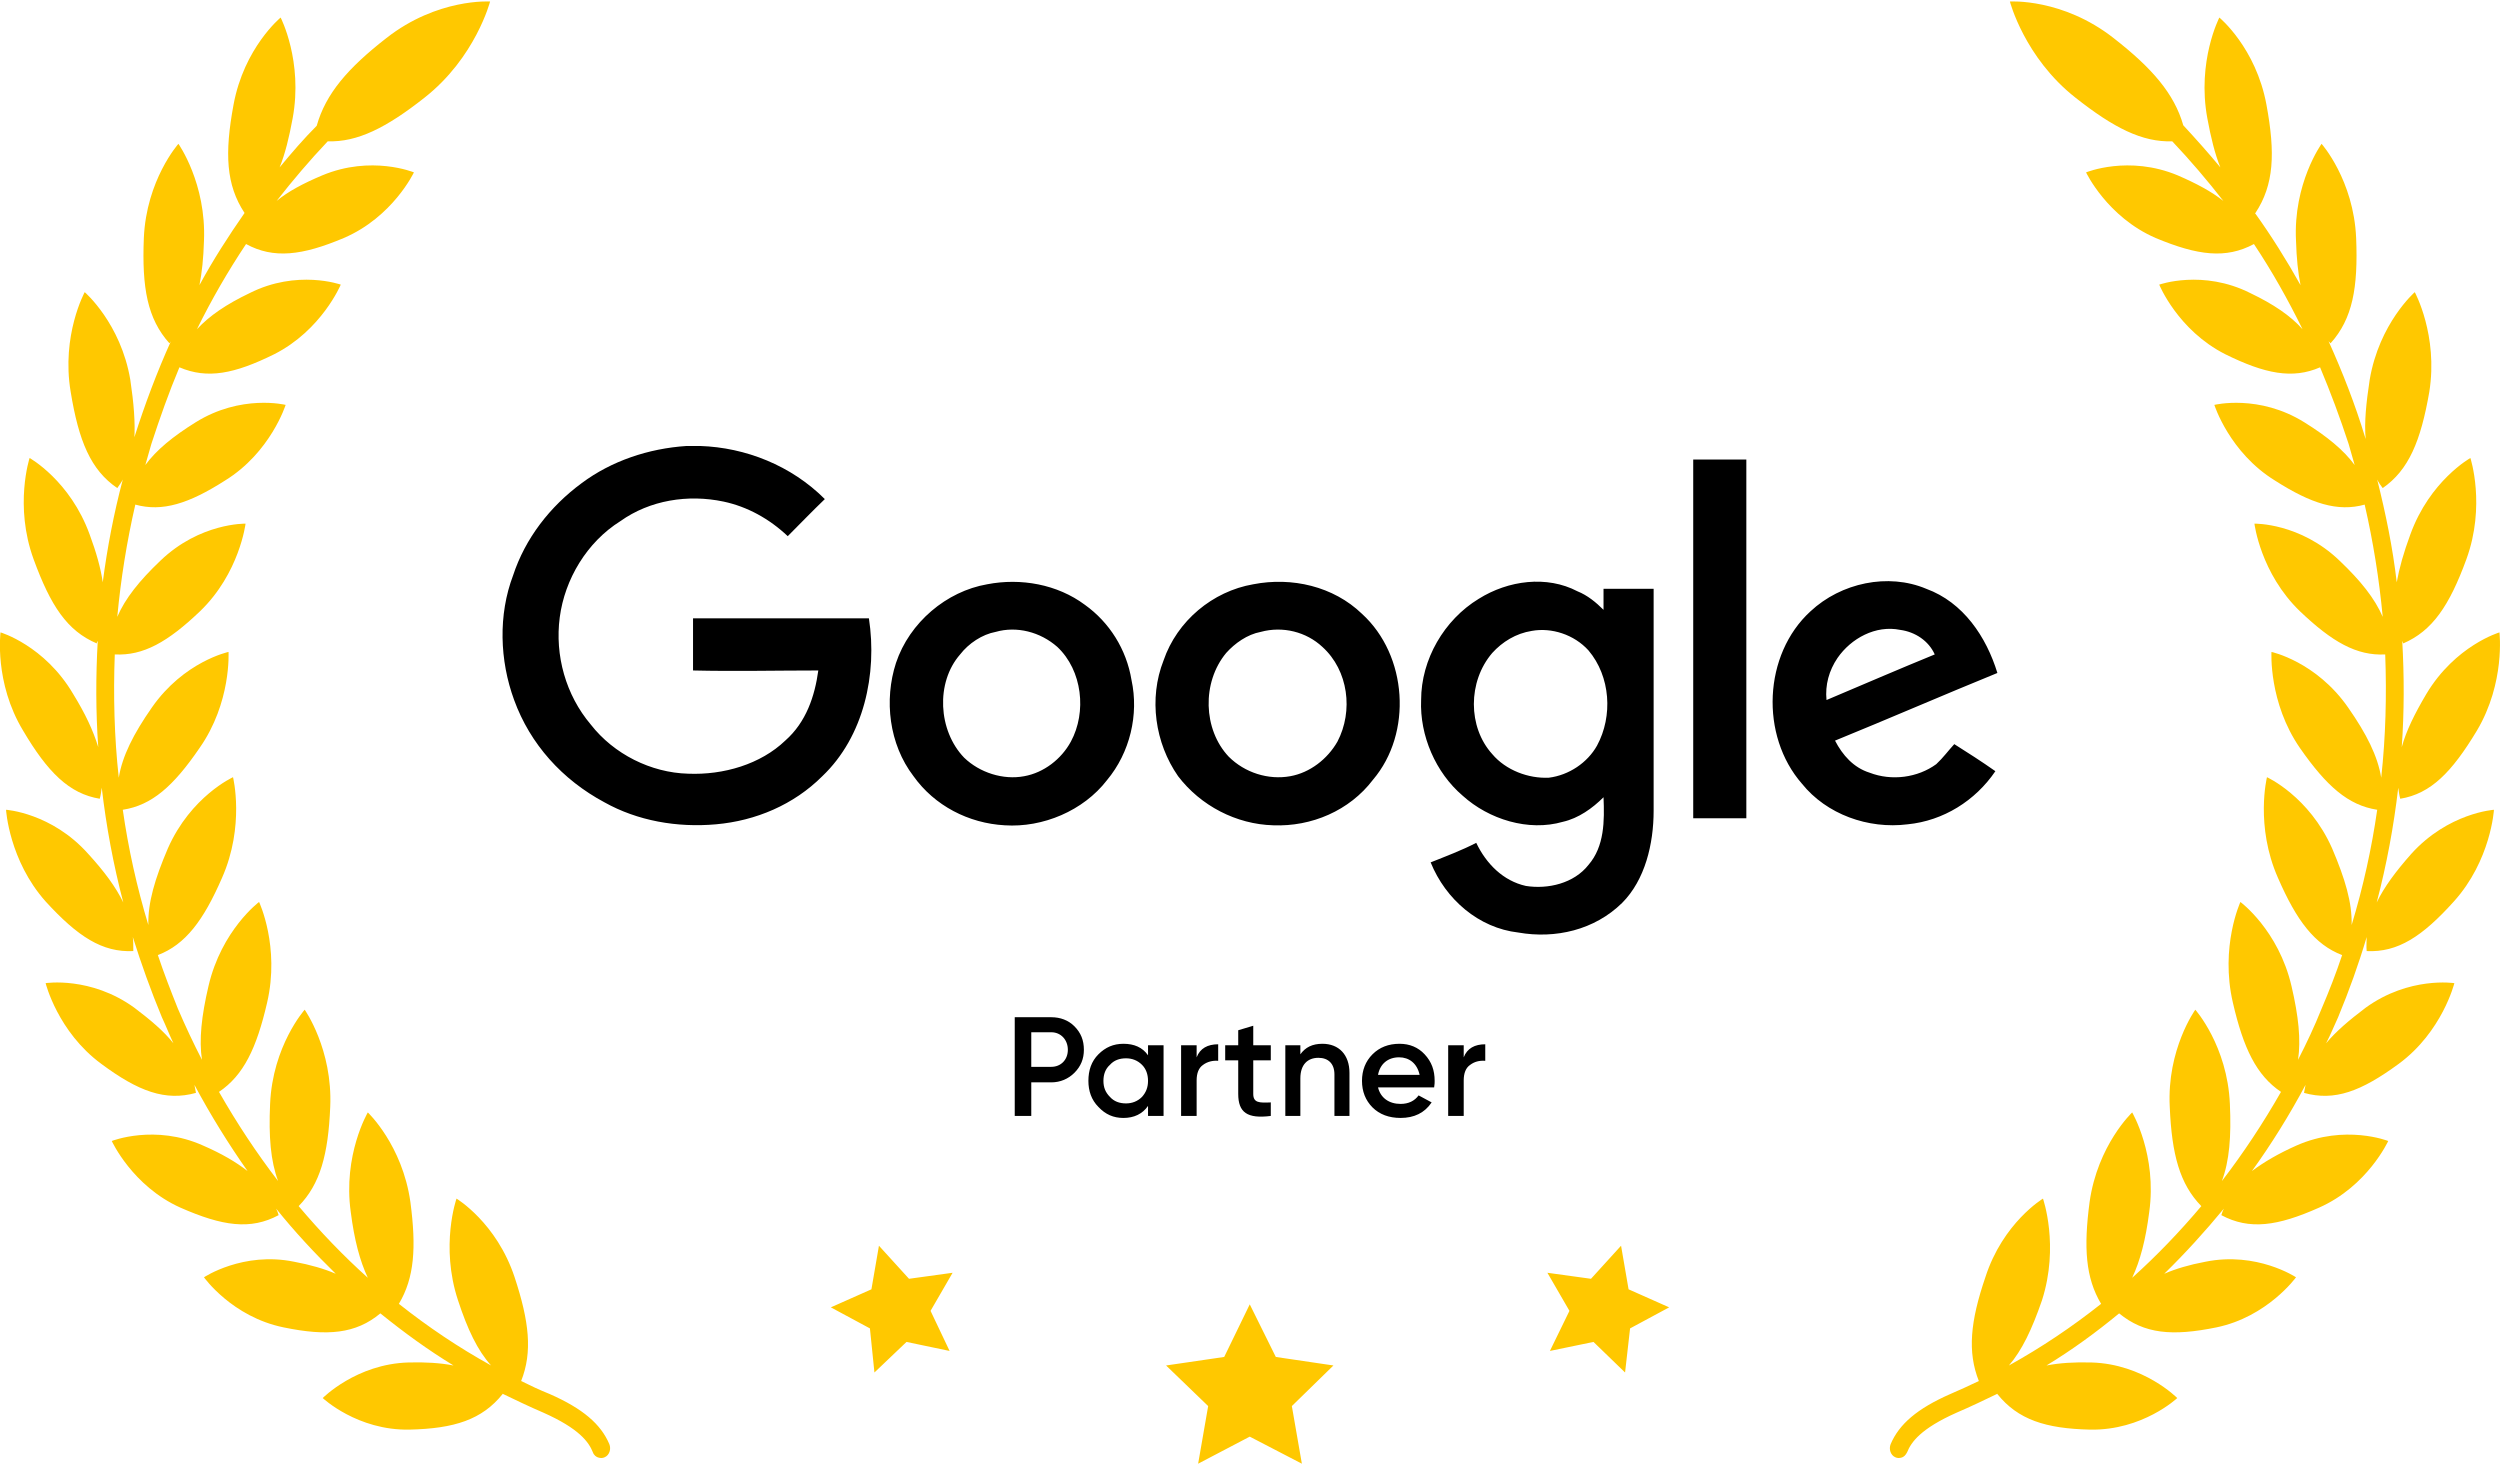
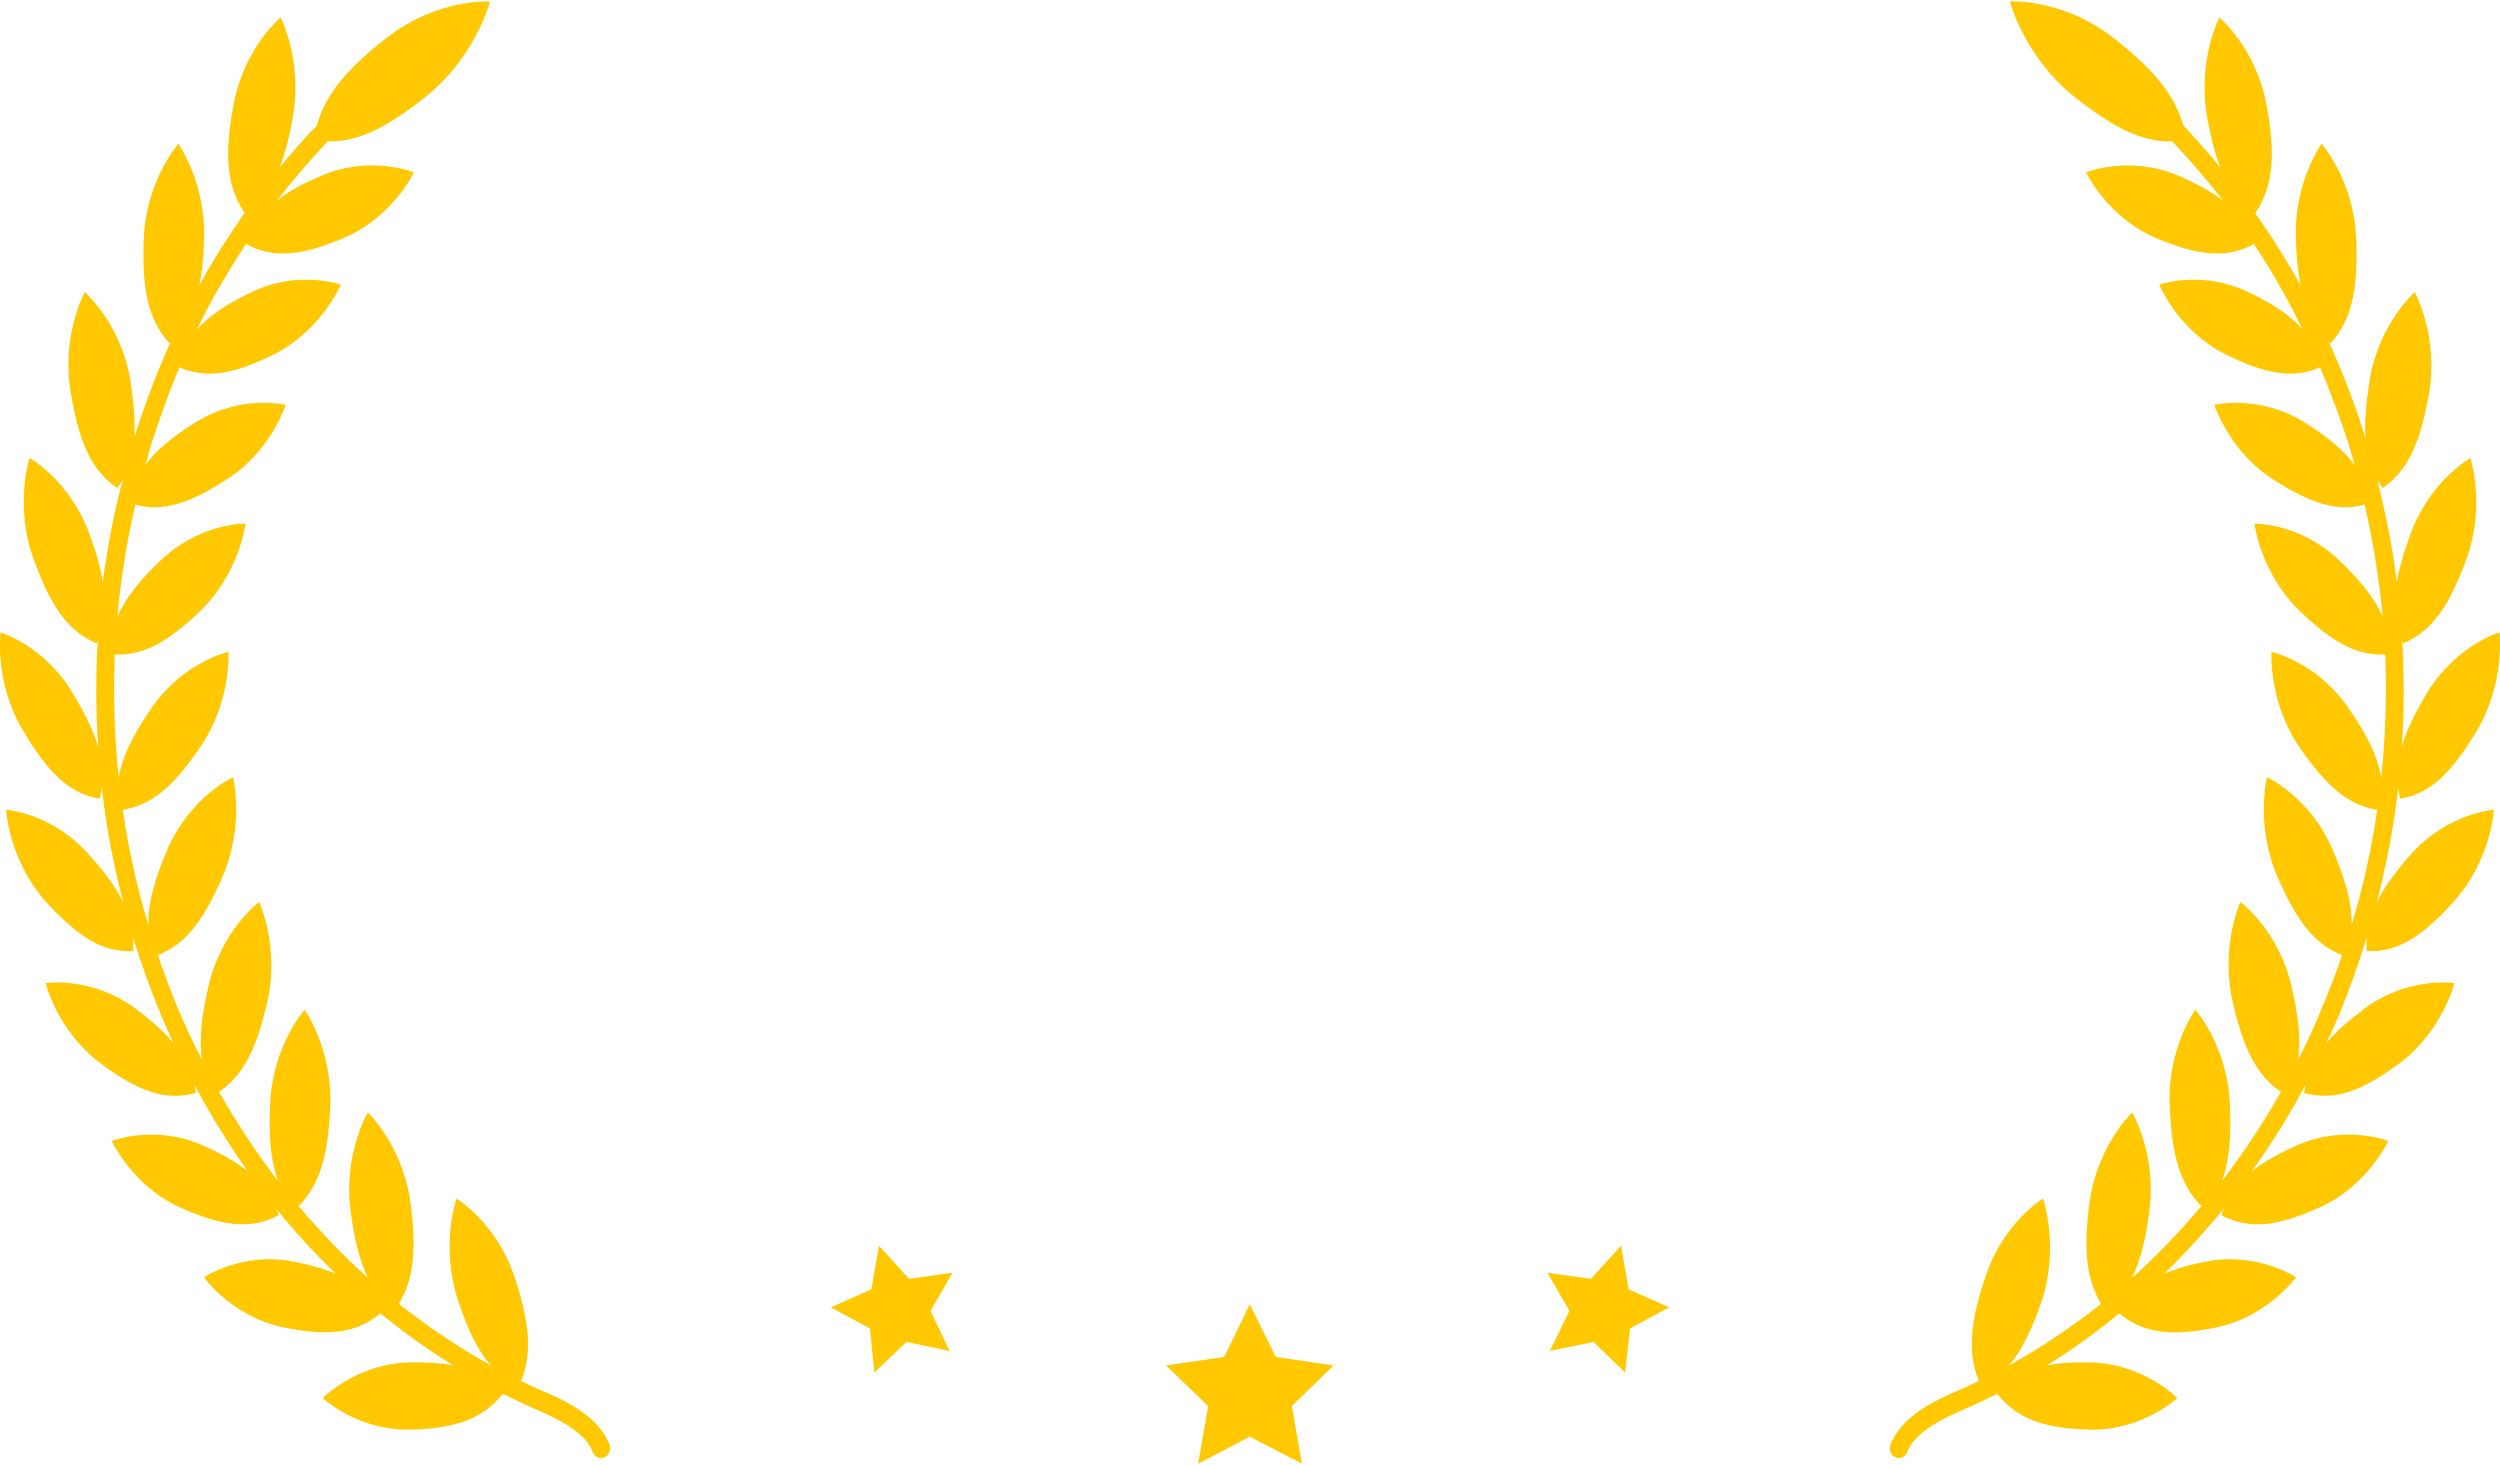
<svg xmlns="http://www.w3.org/2000/svg" xml:space="preserve" width="49.891mm" height="29.24mm" style="shape-rendering:geometricPrecision; text-rendering:geometricPrecision; image-rendering:optimizeQuality; fill-rule:evenodd; clip-rule:evenodd" viewBox="0 0 4989 2924">
  <defs>
    <style type="text/css">  .fil0 {fill:black} .fil1 {fill:#FFC800;fill-rule:nonzero}  </style>
  </defs>
  <g id="Слой_x0020_1">
    <g id="_1941591725264">
-       <path class="fil0" d="M1370 890l27 0c91,3 182,39 249,106 -25,24 -49,49 -74,74 -37,-35 -81,-59 -128,-69 -71,-15 -147,-3 -206,39 -67,42 -111,116 -121,192 -10,76 12,155 62,214 46,59 120,96 194,98 71,3 145,-19 194,-66 42,-37 59,-89 66,-140 -83,0 -167,2 -250,0l0 -104 351 0c17,111 -10,236 -93,315 -57,57 -133,89 -212,96 -78,7 -157,-7 -223,-44 -84,-45 -148,-116 -180,-204 -29,-79 -32,-170 -2,-249 24,-73 73,-137 137,-184 59,-44 133,-69 209,-74l0 0 0 0 0 0 0 0zm2009 27l106 0 0 716c-35,0 -71,0 -106,0 0,-239 0,-477 0,-716zm-1409 249c67,-13 140,0 195,41 49,35 83,89 93,150 15,69 -3,145 -49,200 -47,61 -128,95 -204,90 -72,-4 -140,-39 -182,-98 -49,-64 -59,-152 -35,-226 27,-81 101,-143 182,-157zm531 0c77,-15 160,4 217,59 91,83 101,238 22,331 -47,62 -123,94 -199,91 -74,-2 -145,-39 -190,-98 -46,-66 -59,-155 -29,-231 27,-79 98,-138 179,-152l0 0 0 0 0 0zm-476 864l0 197 33 0 0 -67 40 0c18,0 34,-7 46,-19 13,-13 19,-28 19,-46 0,-19 -6,-34 -19,-47 -12,-12 -28,-18 -46,-18l-73 0 0 0 0 0zm33 99l0 -69 40 0c19,0 33,15 33,35 0,20 -14,34 -33,34l-40 0 0 0zm233 -23c-11,-16 -28,-23 -49,-23 -20,0 -36,7 -50,21 -14,14 -20,32 -20,53 0,20 6,38 20,52 14,15 30,22 50,22 21,0 38,-8 49,-24l0 20 31 0 0 -141 -31 0 0 20 0 0 0 0zm-76 83c-9,-9 -13,-19 -13,-32 0,-13 4,-24 13,-32 8,-9 19,-13 32,-13 12,0 23,4 32,13 8,8 12,19 12,32 0,13 -4,23 -12,32 -9,9 -20,13 -32,13 -13,0 -24,-4 -32,-13zm173 -103l-31 0 0 141 31 0 0 -71c0,-14 4,-25 13,-31 8,-6 19,-9 30,-8l0 -33c-21,0 -36,8 -43,26l0 -24 0 0zm148 0l-35 0 0 -39 -30 9 0 30 -26 0 0 30 26 0 0 67c0,37 18,50 65,44l0 -27c-23,1 -35,1 -35,-17l0 -67 35 0 0 -30 0 0zm103 -3c-20,0 -34,7 -44,21l0 -18 -30 0 0 141 30 0 0 -75c0,-28 15,-41 36,-41 20,0 32,12 32,33l0 83 30 0 0 -86c0,-36 -21,-58 -54,-58l0 0 0 0zm223 87c1,-6 1,-10 1,-13 0,-21 -6,-38 -20,-53 -13,-14 -30,-21 -50,-21 -22,0 -40,7 -54,21 -14,14 -21,32 -21,53 0,21 7,39 21,53 14,14 33,21 56,21 27,0 48,-10 62,-31l-26 -14c-8,11 -20,17 -36,17 -23,0 -40,-12 -45,-33l112 0 0 0zm-112 -25c4,-22 20,-35 42,-35 20,0 36,12 41,35l-83 0 0 0zm171 -59l-31 0 0 141 31 0 0 -71c0,-14 4,-25 13,-31 8,-6 18,-9 30,-8l0 -33c-21,0 -36,8 -43,26l0 -24 0 0zm-405 -825c-27,5 -52,23 -69,42 -49,59 -46,153 5,207 32,32 79,47 123,39 39,-7 74,-34 94,-69 32,-61 22,-142 -30,-189 -32,-30 -79,-42 -123,-30l0 0zm1097 -41c61,-57 155,-77 231,-45 74,27 120,96 142,168 -108,44 -216,91 -324,135 15,29 37,54 69,64 44,17 96,10 133,-17 14,-13 24,-27 36,-40 27,17 55,35 82,54 -40,59 -104,99 -175,106 -79,10 -162,-20 -211,-81 -84,-96 -77,-258 17,-344l0 0 0 0 0 0 0 0zm54 93c-17,25 -25,54 -22,84 71,-30 145,-62 216,-91 -12,-27 -39,-45 -69,-49 -49,-10 -98,17 -125,56zm-1680 -52c-27,5 -54,23 -71,45 -49,56 -44,152 8,206 31,30 78,45 120,37 39,-7 74,-34 93,-69 32,-59 23,-142 -27,-189 -34,-30 -81,-42 -123,-30l0 0zm964 -66c59,-37 136,-47 197,-15 20,8 37,22 52,37 0,-15 0,-27 0,-42 34,0 69,0 100,0l0 443c0,66 -17,138 -63,184 -55,54 -133,72 -207,59 -79,-9 -145,-66 -175,-140 30,-12 62,-24 91,-39 20,42 54,76 99,86 44,7 96,-5 125,-42 32,-37 32,-88 30,-135 -22,22 -50,42 -81,49 -69,20 -148,-5 -200,-52 -54,-46 -86,-120 -83,-191 0,-81 46,-160 115,-202l0 0 0 0 0 0 0 0zm106 64c-32,5 -59,22 -79,44 -49,57 -49,148 0,202 27,32 72,49 113,47 40,-5 77,-30 96,-64 32,-59 27,-138 -17,-190 -29,-32 -74,-46 -113,-39l0 0z" />
      <path class="fil1" d="M1195 2909c-5,-1 -10,-5 -12,-11 -8,-20 -27,-47 -99,-79 -28,-12 -55,-25 -82,-38 0,0 1,0 1,1 -41,51 -96,69 -186,71 -104,2 -173,-63 -173,-63 0,0 67,-68 171,-71 34,-1 64,1 90,6 -51,-31 -99,-66 -146,-104 -49,41 -106,46 -193,28 -103,-21 -159,-100 -159,-100 0,0 78,-52 180,-31 32,6 60,14 83,24 -42,-41 -82,-84 -119,-130 2,4 4,9 5,13 -56,30 -112,22 -196,-15 -96,-43 -137,-133 -137,-133 0,0 86,-34 182,9 37,16 66,33 89,51 -38,-54 -74,-112 -106,-172 1,5 2,11 3,16 -61,17 -115,-3 -189,-58 -87,-64 -111,-161 -111,-161 0,0 90,-14 177,49 33,25 59,47 78,71 -8,-17 -15,-35 -23,-52 -22,-53 -41,-106 -58,-160 1,9 1,18 1,28 -62,3 -111,-29 -175,-99 -73,-82 -79,-183 -79,-183 0,0 91,6 164,88 32,35 55,66 70,97 -20,-76 -34,-152 -43,-229 -1,7 -2,15 -4,22 -61,-10 -104,-53 -153,-136 -58,-96 -45,-196 -45,-196 0,0 88,26 145,123 24,39 40,73 50,106 -5,-71 -5,-141 -1,-212 -1,2 -2,3 -2,5 -59,-25 -92,-75 -126,-168 -39,-107 -8,-202 -8,-202 0,0 81,45 120,153 13,35 22,67 26,95 9,-69 22,-137 40,-205 -3,6 -7,11 -11,17 -53,-36 -77,-94 -93,-192 -19,-113 28,-199 28,-199 0,0 72,62 91,175 7,47 10,85 8,118l0 -3c21,-66 45,-130 73,-192 -1,2 -2,3 -3,4 -44,-49 -55,-111 -51,-210 5,-116 69,-188 69,-188 0,0 56,79 51,194 -1,34 -4,63 -9,88 27,-50 58,-98 90,-144 0,0 0,0 0,0 -37,-56 -40,-119 -22,-216 21,-114 94,-174 94,-174 0,0 45,87 24,201 -7,38 -15,71 -26,98 24,-29 48,-57 74,-83 18,-64 62,-115 139,-175 102,-80 207,-73 207,-73 0,0 -29,112 -131,192 -76,60 -134,89 -193,87 -36,38 -70,78 -102,119 23,-19 53,-35 91,-51 98,-41 183,-6 183,-6 0,0 -42,89 -140,131 -83,35 -140,42 -195,12 -36,54 -69,111 -98,170 25,-27 59,-50 105,-72 95,-48 182,-17 182,-17 0,0 -38,91 -133,139 -79,39 -133,50 -189,26 -21,50 -39,101 -56,153 -4,14 -8,28 -12,42 22,-30 55,-57 100,-85 91,-57 180,-35 180,-35 0,0 -30,95 -121,151 -72,46 -125,63 -179,48 -17,74 -29,149 -36,224 16,-37 44,-72 86,-112 79,-76 170,-74 170,-74 0,0 -12,99 -91,175 -64,61 -113,89 -170,86 -3,82 -1,165 8,246 7,-43 29,-87 66,-140 64,-92 153,-111 153,-111 0,0 6,101 -58,192 -52,76 -95,114 -153,123 11,77 28,154 51,230 -1,-45 13,-92 39,-153 46,-104 130,-142 130,-142 0,0 24,97 -22,201 -37,85 -73,133 -128,154 12,36 26,72 40,107 15,35 31,69 48,102 -6,-40 -1,-87 13,-147 26,-112 101,-168 101,-168 0,0 42,89 16,201 -21,91 -47,145 -96,178 36,63 75,122 118,178 -15,-40 -19,-89 -16,-154 5,-116 69,-188 69,-188 0,0 56,79 51,194 -4,95 -20,154 -63,198 43,51 89,99 138,143 -16,-34 -27,-76 -34,-131 -16,-114 34,-199 34,-199 0,0 69,65 85,179 12,91 8,151 -23,203 58,46 119,87 184,123 -27,-30 -47,-72 -66,-130 -36,-109 -3,-203 -3,-203 0,0 80,48 116,157 29,88 36,149 13,207 18,9 37,18 57,26 66,29 102,60 119,100 4,10 0,22 -9,26 -4,2 -8,2 -12,1l0 0 0 0 0 0 0 0zm550 -170l64 -61 86 18 -38 -80 44 -76 -87 12 -60 -66 -15 87 -81 36 78 42 9 88 0 0 0 0zm749 -136l52 105 115 17 -83 81 20 115 -104 -54 -103 54 20 -115 -84 -81 116 -17 51 -105zm749 136l-63 -61 -87 18 39 -80 -44 -76 87 12 60 -66 15 87 81 36 -78 42 -10 88 0 0 0 0zm551 170c-4,1 -8,1 -12,-1 -9,-4 -13,-16 -9,-26 17,-40 53,-71 119,-100 19,-8 38,-17 57,-26 -23,-58 -17,-119 13,-207 35,-109 115,-157 115,-157 0,0 33,94 -2,203 -20,58 -40,100 -66,130 65,-36 126,-77 184,-123 -31,-52 -35,-112 -23,-203 16,-114 85,-179 85,-179 0,0 50,85 34,199 -7,55 -18,97 -34,131 49,-44 95,-92 138,-143 -43,-44 -59,-103 -63,-198 -6,-115 51,-194 51,-194 0,0 64,72 69,188 3,65 -1,114 -16,154 43,-56 82,-115 118,-178 -49,-33 -75,-87 -96,-178 -26,-112 15,-201 15,-201 0,0 76,56 102,168 14,60 19,107 13,147 17,-33 33,-67 47,-102 15,-35 29,-71 41,-107 -55,-21 -91,-69 -128,-154 -46,-104 -22,-201 -22,-201 0,0 84,38 130,142 26,61 40,108 39,153 23,-76 40,-153 51,-230 -58,-9 -101,-47 -154,-123 -63,-91 -57,-192 -57,-192 0,0 89,19 153,111 37,53 59,97 66,140 9,-82 11,-164 8,-246 -57,3 -106,-25 -170,-86 -79,-76 -91,-175 -91,-175 0,0 91,-2 170,74 42,40 70,75 86,112 -7,-75 -19,-150 -36,-224 -54,15 -107,-2 -179,-48 -91,-56 -121,-151 -121,-151 0,0 89,-22 180,35 45,28 78,55 100,85 -4,-14 -8,-28 -12,-42 -17,-52 -36,-103 -57,-153 -55,24 -110,13 -189,-26 -95,-48 -132,-139 -132,-139 0,0 87,-31 182,17 46,22 80,45 104,72 -29,-59 -61,-116 -97,-170 -56,30 -112,23 -196,-12 -97,-42 -139,-131 -139,-131 0,0 85,-35 183,6 37,16 67,32 91,51 -32,-41 -66,-81 -102,-119 -60,2 -117,-27 -193,-87 -102,-80 -131,-192 -131,-192 0,0 105,-7 207,73 77,60 121,111 139,174 25,27 50,55 74,84 -11,-27 -19,-60 -26,-98 -21,-114 24,-201 24,-201 0,0 73,60 94,174 18,97 15,160 -22,216 0,0 0,0 -1,0 33,46 63,94 91,144 -5,-25 -8,-54 -9,-88 -6,-115 51,-194 51,-194 0,0 64,72 69,188 4,99 -7,161 -51,210 -1,-1 -2,-2 -4,-4 28,62 53,126 73,192l1 3c-3,-33 1,-72 8,-118 19,-113 90,-175 90,-175 0,0 47,86 29,199 -17,98 -41,156 -93,192 -4,-5 -8,-11 -11,-17 17,68 31,136 39,205 5,-28 14,-60 27,-95 39,-108 120,-153 120,-153 0,0 31,95 -8,202 -34,93 -68,143 -126,168 -1,-2 -1,-3 -2,-5 4,71 4,141 -1,212 9,-33 26,-67 49,-106 58,-97 146,-123 146,-123 0,0 12,100 -45,196 -50,83 -92,126 -153,136 -2,-7 -3,-15 -4,-22 -9,77 -23,153 -43,229 15,-31 38,-62 69,-97 74,-82 165,-88 165,-88 0,0 -6,101 -80,183 -63,70 -112,102 -174,99 -1,-10 0,-19 0,-28 -16,54 -35,107 -57,160 -8,17 -15,35 -24,52 20,-24 46,-46 79,-71 87,-63 177,-49 177,-49 0,0 -24,97 -111,161 -75,55 -128,75 -189,58 1,-5 2,-11 3,-16 -32,60 -68,118 -107,172 24,-18 53,-35 89,-51 97,-43 183,-9 183,-9 0,0 -41,90 -138,133 -83,37 -139,45 -195,15 1,-4 3,-9 5,-13 -38,46 -77,89 -119,130 23,-10 50,-18 82,-24 103,-21 181,31 181,31 0,0 -57,79 -159,100 -88,18 -144,13 -194,-28 -46,38 -94,73 -145,104 26,-5 55,-7 90,-6 104,3 171,71 171,71 0,0 -69,65 -174,63 -89,-2 -144,-20 -185,-71 0,-1 1,-1 1,-1 -27,13 -54,26 -82,38 -72,32 -91,59 -99,79 -3,6 -7,10 -12,11l0 0 0 0 0 0 0 0z" />
    </g>
  </g>
</svg>